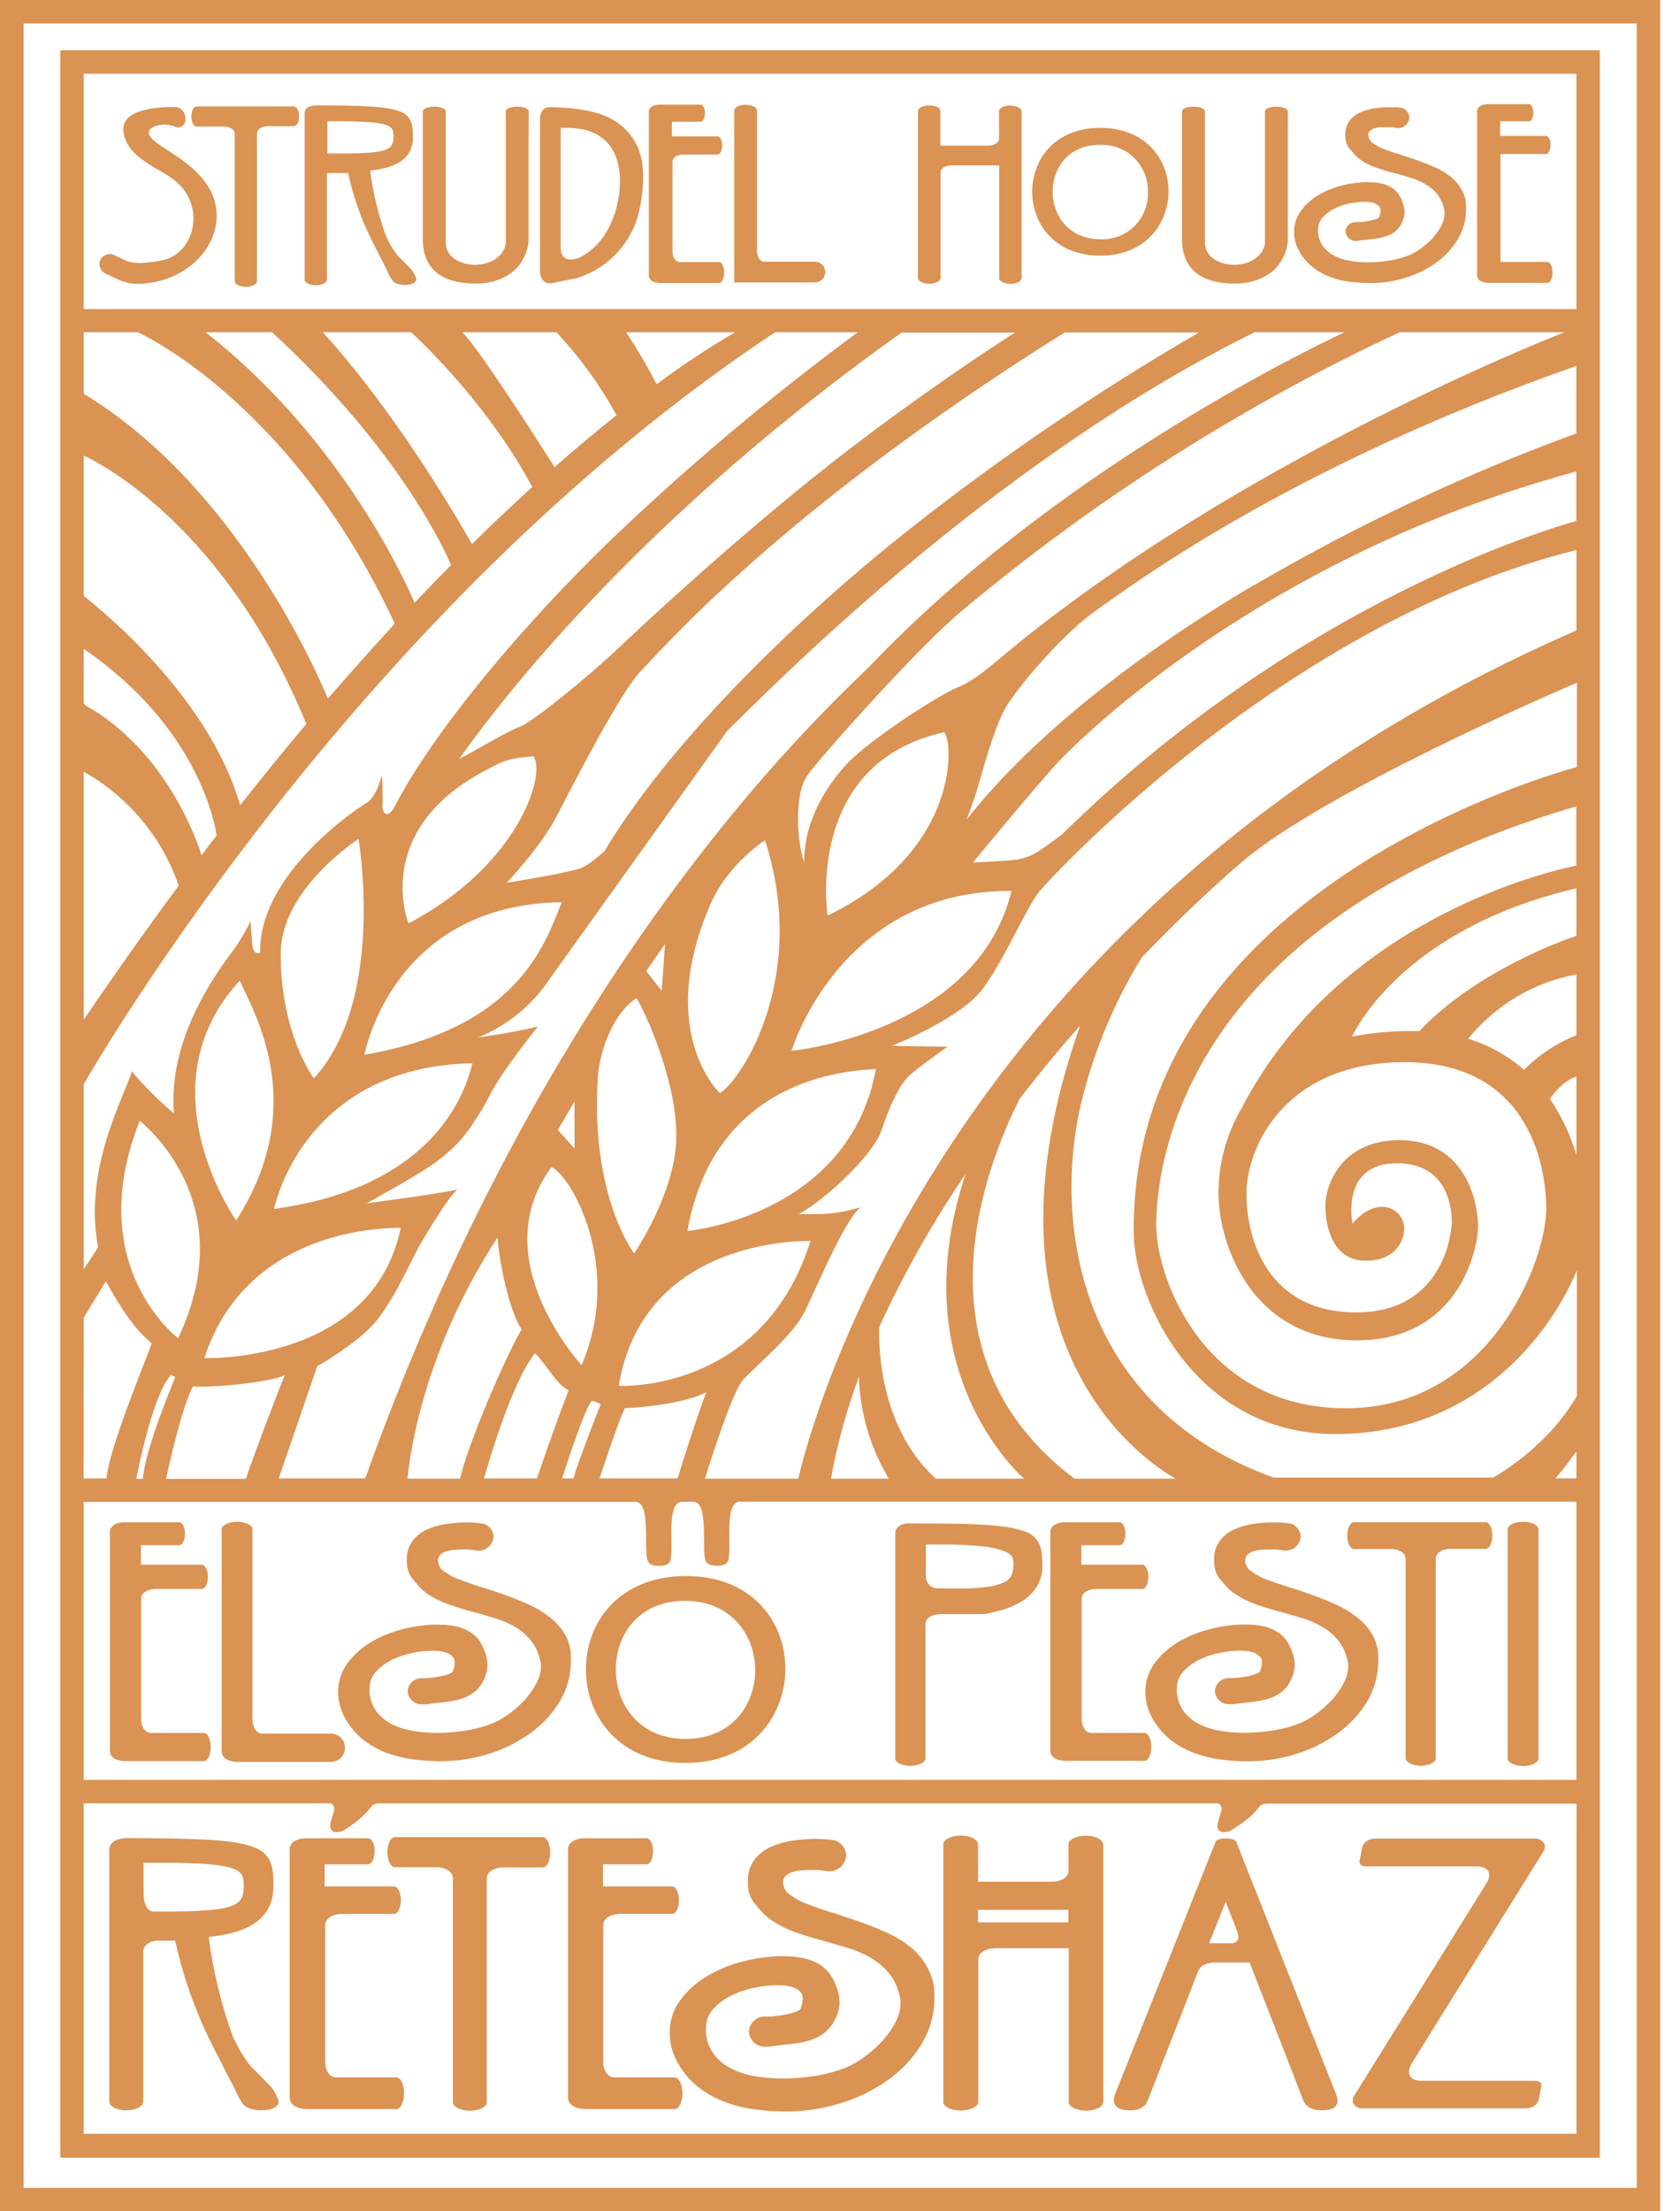
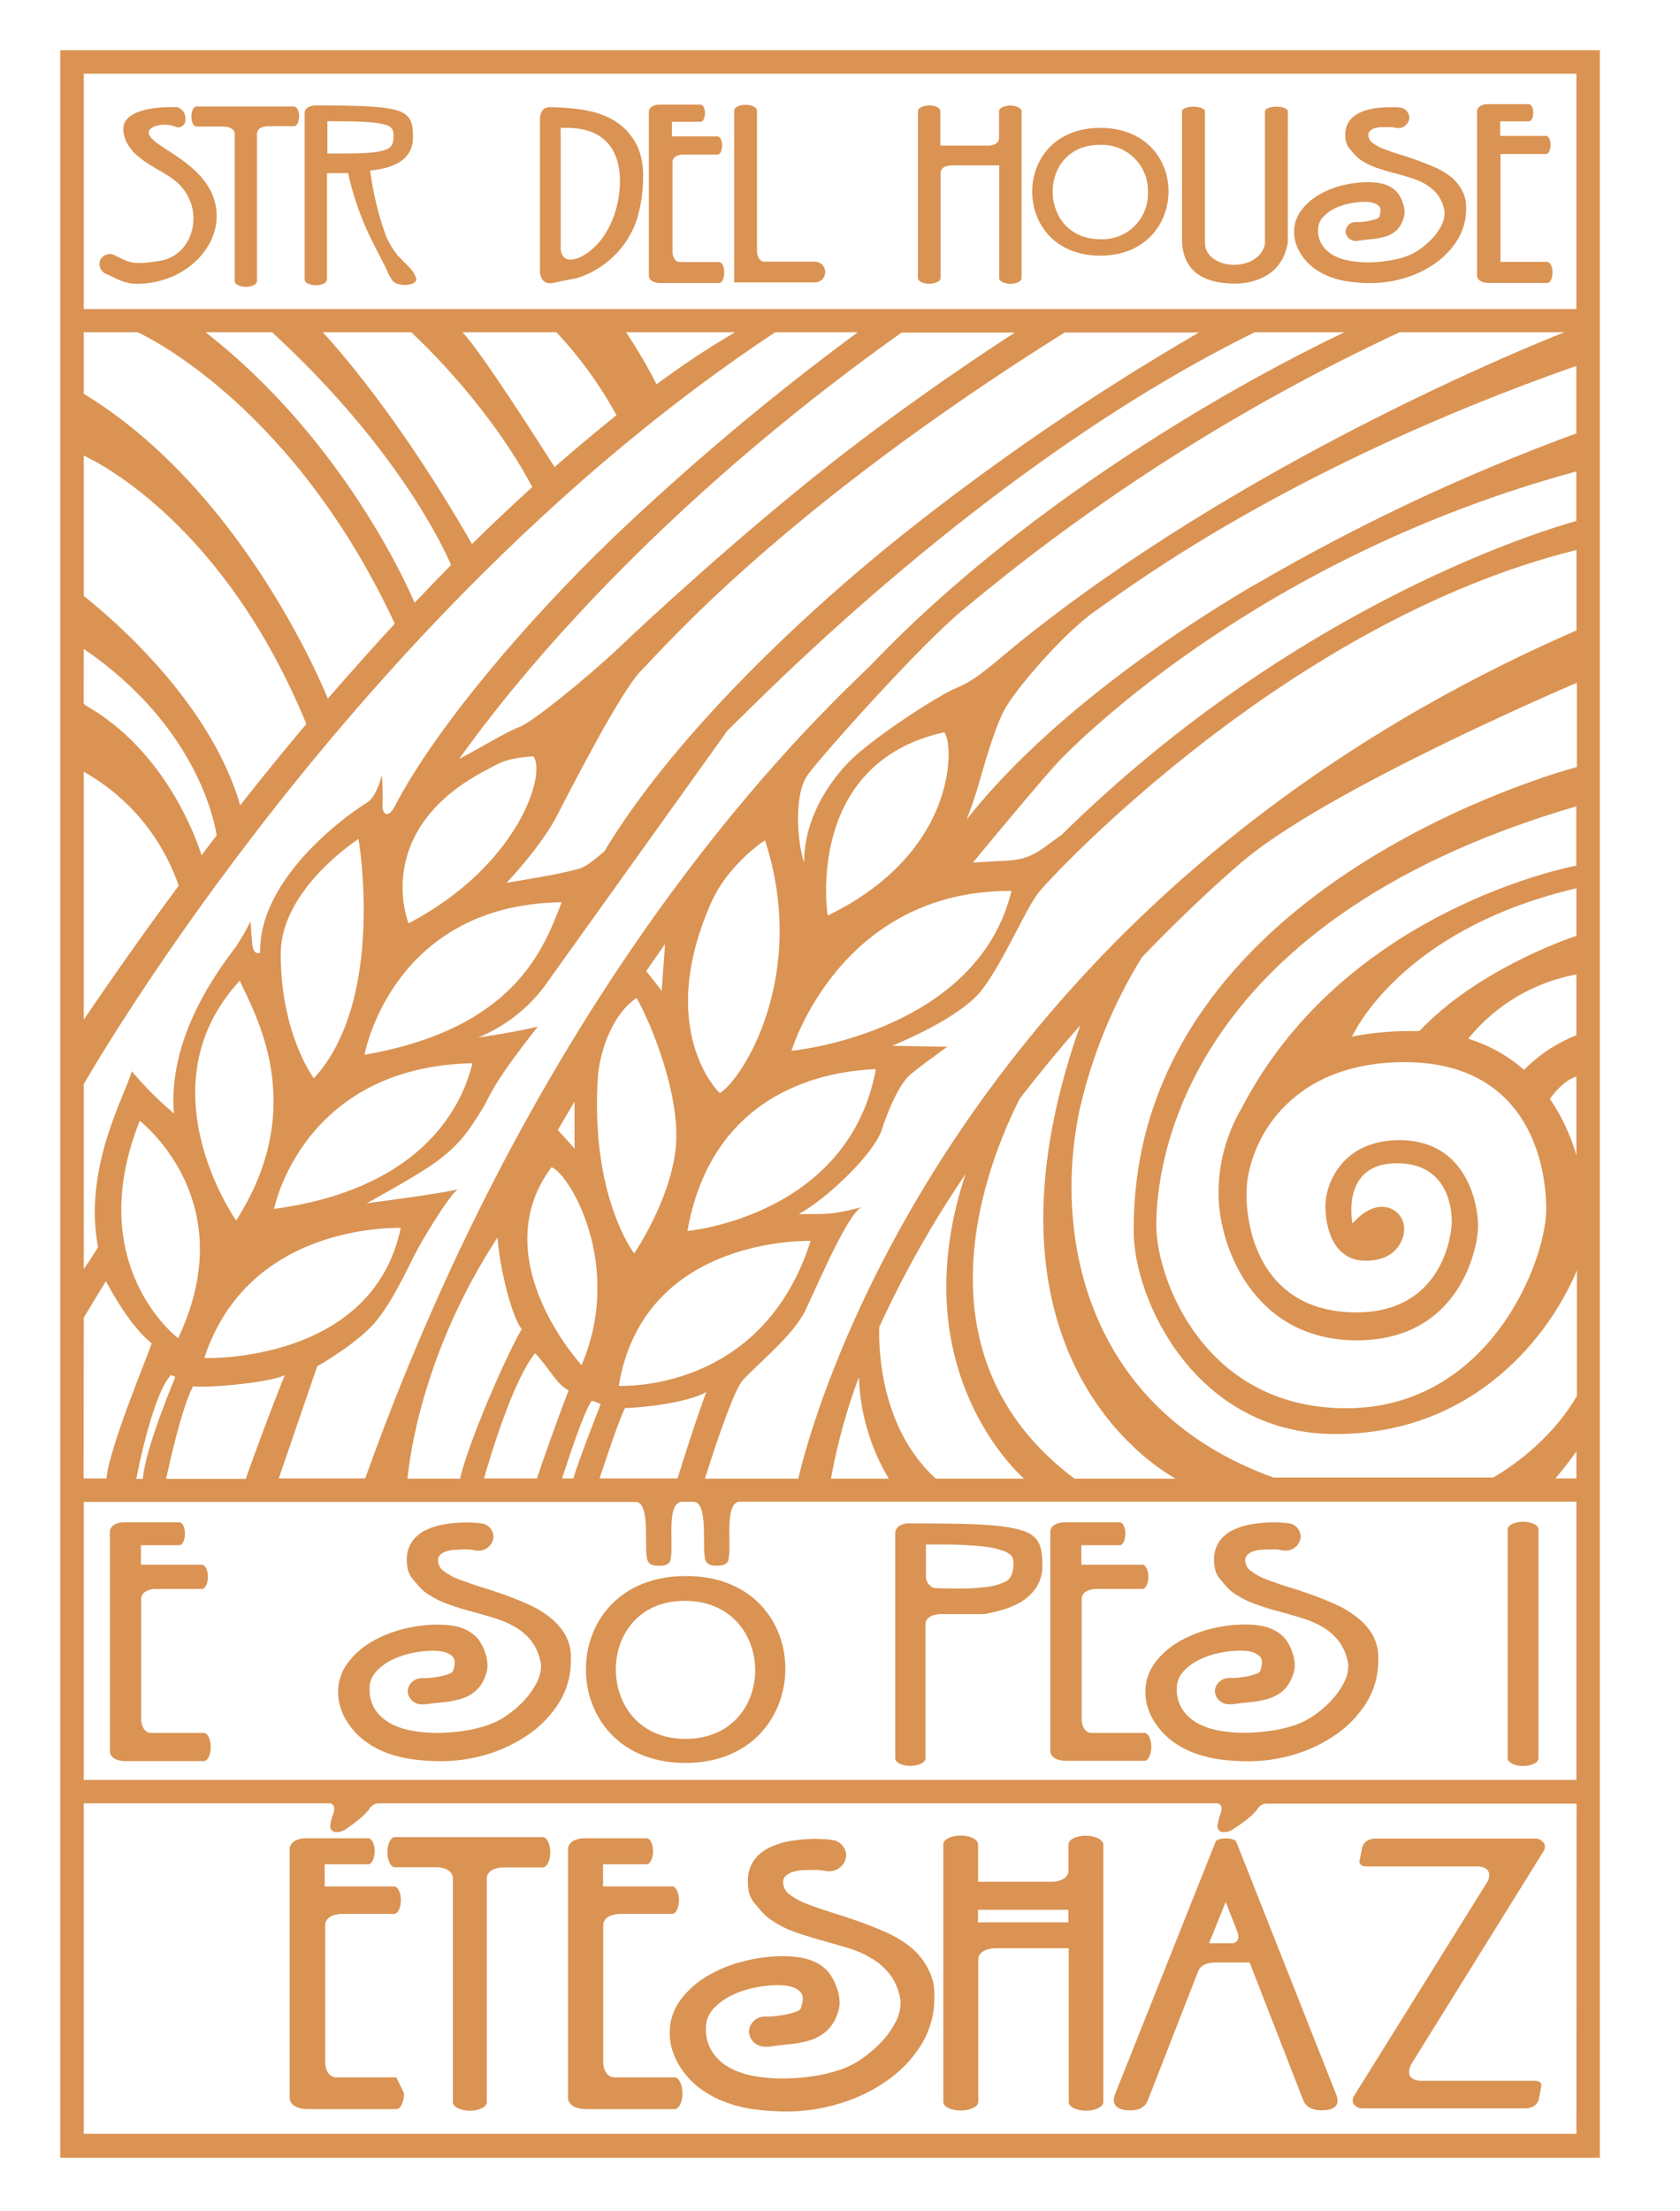
<svg xmlns="http://www.w3.org/2000/svg" width="76" height="100" viewBox="0 0 76 100" fill="none">
  <path d="M24.93 73.184C24.636 72.942 24.311 72.741 23.965 72.584C23.604 72.418 23.234 72.266 22.853 72.13C22.473 71.993 22.103 71.871 21.742 71.762C21.381 71.65 21.061 71.534 20.77 71.425C20.522 71.335 20.289 71.21 20.077 71.053C19.998 70.999 19.934 70.928 19.888 70.845C19.843 70.761 19.818 70.668 19.816 70.573C19.813 70.522 19.821 70.471 19.84 70.423C19.86 70.376 19.889 70.333 19.927 70.298C20.009 70.228 20.105 70.177 20.209 70.148C20.322 70.115 20.439 70.094 20.556 70.087C20.677 70.087 20.784 70.073 20.888 70.073H21.161C21.245 70.074 21.328 70.082 21.411 70.098C21.476 70.116 21.543 70.125 21.61 70.126C21.789 70.135 21.964 70.074 22.097 69.956C22.231 69.838 22.313 69.672 22.326 69.494C22.321 69.358 22.273 69.228 22.189 69.121C22.105 69.015 21.989 68.938 21.858 68.901H21.815C21.748 68.883 21.678 68.873 21.608 68.871H21.579L21.483 68.86C21.359 68.851 21.239 68.846 21.122 68.846C20.8 68.847 20.479 68.872 20.161 68.921C19.858 68.966 19.562 69.054 19.284 69.183C19.031 69.299 18.813 69.477 18.648 69.701C18.477 69.952 18.391 70.251 18.404 70.555C18.402 70.726 18.425 70.896 18.473 71.059C18.53 71.222 18.622 71.369 18.743 71.491C18.834 71.607 18.929 71.718 19.029 71.821C19.138 71.932 19.259 72.031 19.391 72.114C19.686 72.302 20.002 72.455 20.334 72.568C20.672 72.684 21.015 72.795 21.365 72.884C21.715 72.973 22.047 73.079 22.388 73.179C22.705 73.273 23.01 73.404 23.297 73.57C23.574 73.73 23.819 73.94 24.021 74.188C24.24 74.469 24.387 74.799 24.451 75.149C24.46 75.184 24.468 75.219 24.474 75.254C24.476 75.29 24.476 75.325 24.474 75.361C24.465 75.641 24.387 75.915 24.246 76.158C24.092 76.443 23.9 76.705 23.676 76.938C23.445 77.18 23.189 77.397 22.913 77.585C22.662 77.761 22.388 77.901 22.099 78.003C21.725 78.133 21.339 78.226 20.947 78.278C20.553 78.334 20.156 78.362 19.759 78.365C19.391 78.364 19.024 78.333 18.661 78.271C18.32 78.217 17.99 78.107 17.684 77.946C17.405 77.801 17.165 77.589 16.984 77.331C16.799 77.045 16.705 76.71 16.716 76.37C16.711 76.084 16.816 75.807 17.009 75.597C17.214 75.374 17.459 75.192 17.732 75.061C18.027 74.917 18.339 74.813 18.661 74.749C18.965 74.685 19.274 74.652 19.584 74.65C19.684 74.65 19.791 74.65 19.904 74.668C20.013 74.681 20.12 74.708 20.222 74.749C20.315 74.787 20.4 74.841 20.472 74.911C20.506 74.948 20.532 74.991 20.549 75.038C20.566 75.086 20.573 75.136 20.57 75.186C20.57 75.251 20.563 75.316 20.547 75.379C20.529 75.44 20.513 75.502 20.497 75.561C20.481 75.62 20.393 75.67 20.27 75.715C20.122 75.765 19.97 75.803 19.816 75.829C19.643 75.858 19.479 75.879 19.323 75.89H19.109C18.942 75.881 18.779 75.938 18.654 76.048C18.528 76.159 18.452 76.314 18.441 76.481C18.451 76.648 18.528 76.804 18.653 76.915C18.778 77.026 18.942 77.083 19.109 77.074C19.147 77.077 19.185 77.077 19.223 77.074H19.245C19.52 77.035 19.788 77.001 20.052 76.978C20.309 76.954 20.564 76.908 20.813 76.84C21.047 76.774 21.267 76.665 21.461 76.517C21.678 76.337 21.845 76.101 21.942 75.836C21.974 75.754 22.001 75.671 22.022 75.586C22.043 75.5 22.054 75.412 22.054 75.324C22.053 75.156 22.028 74.988 21.979 74.827C21.93 74.662 21.863 74.502 21.779 74.352C21.693 74.183 21.572 74.035 21.424 73.918C21.279 73.802 21.118 73.708 20.945 73.641C20.764 73.573 20.575 73.528 20.384 73.504C20.185 73.48 19.984 73.468 19.784 73.468C19.266 73.471 18.751 73.538 18.25 73.666C17.741 73.791 17.252 73.988 16.798 74.252C16.378 74.496 16.012 74.823 15.721 75.213C15.437 75.595 15.288 76.06 15.296 76.535C15.297 76.767 15.333 76.997 15.403 77.217C15.475 77.446 15.578 77.665 15.707 77.867C15.919 78.201 16.189 78.493 16.505 78.73C16.816 78.961 17.159 79.146 17.523 79.278C17.901 79.417 18.294 79.513 18.693 79.564C19.109 79.617 19.528 79.644 19.947 79.644C20.664 79.644 21.377 79.537 22.063 79.328C22.731 79.126 23.363 78.82 23.935 78.419C24.474 78.044 24.932 77.565 25.282 77.01C25.63 76.458 25.818 75.82 25.825 75.168V75.054C25.846 74.682 25.768 74.311 25.598 73.979C25.429 73.673 25.202 73.403 24.93 73.184Z" fill="#DA9353" />
  <path d="M24.882 4.844C24.684 4.844 24.471 4.928 24.428 5.324V12.329C24.473 12.676 24.641 12.783 24.816 12.806C24.991 12.829 25.139 12.763 25.314 12.731L26.116 12.572C26.739 12.375 27.308 12.034 27.775 11.577C28.242 11.12 28.595 10.559 28.806 9.941C29 9.303 29.096 8.64 29.093 7.973C29.102 7.535 29.027 7.1 28.87 6.691C28.12 5.06 26.475 4.89 24.882 4.844ZM26.221 11.645C25.539 11.922 25.391 11.536 25.366 11.279V5.783C25.459 5.783 25.552 5.783 25.652 5.783C27.354 5.783 28.036 6.798 28.045 8.157C28.054 9.516 27.445 11.052 26.221 11.645Z" fill="#DA9353" />
  <path d="M32.537 11.849H30.733C30.506 11.824 30.44 11.586 30.422 11.431V7.316C30.438 7.055 30.731 6.998 30.876 6.987H32.467C32.578 6.987 32.669 6.803 32.669 6.578C32.669 6.353 32.576 6.169 32.464 6.169H30.395V5.508H31.699C31.805 5.508 31.892 5.333 31.892 5.119C31.892 4.906 31.805 4.731 31.699 4.731H29.779C29.633 4.744 29.392 4.803 29.352 5.017V12.486C29.392 12.82 29.897 12.799 29.897 12.799H32.535C32.662 12.799 32.762 12.586 32.762 12.329C32.762 12.072 32.667 11.849 32.537 11.849Z" fill="#DA9353" />
  <path d="M26.505 75.493C26.505 77.603 27.993 79.723 31.008 79.723C34.023 79.723 35.528 77.583 35.528 75.463C35.528 73.343 34.026 71.259 31.008 71.271C27.991 71.282 26.505 73.382 26.505 75.493ZM34.164 75.531C34.164 77.083 33.112 78.637 31.011 78.637C28.909 78.637 27.859 77.065 27.859 75.493C27.859 73.92 28.909 72.375 31.011 72.393C33.112 72.411 34.164 73.977 34.164 75.538V75.531Z" fill="#DA9353" />
  <path d="M51.923 77.222C51.996 77.451 52.099 77.67 52.23 77.871C52.442 78.205 52.712 78.498 53.028 78.735C53.338 78.966 53.68 79.15 54.043 79.282C54.422 79.421 54.816 79.517 55.216 79.569C55.632 79.622 56.051 79.648 56.47 79.648C57.187 79.648 57.9 79.542 58.585 79.332C59.254 79.13 59.886 78.824 60.458 78.424C60.996 78.048 61.454 77.569 61.805 77.015C62.152 76.462 62.34 75.825 62.348 75.172V75.058C62.369 74.686 62.29 74.316 62.121 73.984C61.949 73.673 61.717 73.4 61.439 73.179C61.145 72.938 60.82 72.736 60.474 72.579C60.11 72.413 59.74 72.261 59.362 72.125C58.985 71.989 58.615 71.866 58.251 71.757C57.89 71.646 57.57 71.53 57.276 71.421C57.033 71.329 56.803 71.204 56.595 71.048C56.516 70.995 56.451 70.924 56.405 70.84C56.359 70.757 56.334 70.664 56.331 70.569C56.329 70.517 56.338 70.466 56.358 70.418C56.377 70.371 56.407 70.328 56.445 70.294C56.526 70.224 56.622 70.173 56.724 70.144C56.839 70.111 56.956 70.09 57.074 70.082C57.195 70.082 57.301 70.069 57.404 70.069H57.679C57.763 70.069 57.846 70.078 57.929 70.094C57.994 70.111 58.061 70.12 58.129 70.121C58.307 70.13 58.482 70.07 58.615 69.951C58.749 69.833 58.831 69.667 58.844 69.489C58.839 69.353 58.79 69.223 58.706 69.116C58.621 69.01 58.505 68.933 58.374 68.896H58.333C58.266 68.878 58.196 68.868 58.126 68.867H58.097L58.001 68.855C57.877 68.846 57.757 68.842 57.64 68.842C57.318 68.842 56.997 68.867 56.679 68.917C56.375 68.962 56.079 69.05 55.8 69.178C55.548 69.295 55.33 69.473 55.166 69.696C54.995 69.947 54.909 70.247 54.923 70.55C54.92 70.721 54.943 70.891 54.991 71.055C55.047 71.217 55.139 71.364 55.259 71.487C55.352 71.603 55.447 71.714 55.547 71.816C55.656 71.928 55.777 72.026 55.909 72.109C56.203 72.298 56.52 72.451 56.852 72.564C57.188 72.68 57.533 72.791 57.881 72.879C58.229 72.968 58.563 73.075 58.906 73.175C59.223 73.269 59.528 73.4 59.815 73.566C60.092 73.726 60.337 73.935 60.539 74.184C60.757 74.465 60.904 74.795 60.969 75.145C60.978 75.179 60.986 75.214 60.992 75.249C60.994 75.285 60.994 75.32 60.992 75.356C60.984 75.637 60.905 75.911 60.764 76.154C60.612 76.438 60.421 76.701 60.196 76.933C59.965 77.175 59.709 77.392 59.433 77.581C59.182 77.756 58.908 77.897 58.619 77.999C58.246 78.129 57.86 78.221 57.467 78.273C57.074 78.329 56.677 78.358 56.279 78.36C55.911 78.359 55.544 78.328 55.182 78.267C54.84 78.212 54.509 78.102 54.202 77.942C53.923 77.796 53.684 77.585 53.505 77.326C53.318 77.041 53.224 76.705 53.237 76.365C53.231 76.079 53.336 75.803 53.53 75.592C53.734 75.369 53.98 75.187 54.252 75.056C54.547 74.912 54.86 74.808 55.182 74.745C55.485 74.681 55.794 74.647 56.104 74.645C56.21 74.646 56.316 74.652 56.422 74.663C56.532 74.676 56.64 74.703 56.743 74.745C56.835 74.782 56.919 74.837 56.99 74.906C57.025 74.943 57.051 74.986 57.069 75.033C57.086 75.081 57.093 75.131 57.09 75.181C57.091 75.246 57.083 75.311 57.065 75.374C57.049 75.436 57.033 75.497 57.015 75.556C56.997 75.615 56.913 75.665 56.788 75.71C56.64 75.76 56.488 75.798 56.334 75.824C56.161 75.854 55.997 75.874 55.838 75.885H55.627C55.46 75.876 55.296 75.932 55.17 76.043C55.044 76.153 54.968 76.309 54.957 76.476C54.968 76.644 55.044 76.799 55.17 76.91C55.295 77.022 55.46 77.079 55.627 77.069C55.665 77.073 55.703 77.073 55.741 77.069H55.763C56.036 77.031 56.306 76.997 56.57 76.974C56.827 76.949 57.082 76.903 57.331 76.835C57.565 76.77 57.785 76.66 57.979 76.513C58.196 76.332 58.361 76.097 58.458 75.831C58.492 75.75 58.519 75.666 58.54 75.581C58.561 75.496 58.572 75.408 58.572 75.32C58.571 75.151 58.546 74.983 58.497 74.822C58.448 74.657 58.38 74.498 58.297 74.347C58.211 74.179 58.09 74.031 57.942 73.913C57.797 73.796 57.635 73.703 57.461 73.636C57.28 73.569 57.093 73.523 56.902 73.5C56.703 73.475 56.502 73.463 56.302 73.463C55.784 73.467 55.269 73.533 54.768 73.661C54.259 73.786 53.77 73.984 53.316 74.247C52.896 74.492 52.529 74.819 52.237 75.208C51.955 75.591 51.806 76.056 51.814 76.531C51.815 76.765 51.852 76.998 51.923 77.222Z" fill="#DA9353" />
  <path d="M48.256 79.628H51.778C51.948 79.628 52.084 79.341 52.084 78.998C52.084 78.655 51.944 78.365 51.769 78.365H49.344C49.042 78.33 48.956 78.015 48.933 77.808V72.293C48.953 71.943 49.349 71.868 49.551 71.855H51.68C51.83 71.855 51.95 71.607 51.95 71.307C51.95 71.007 51.828 70.76 51.675 70.76H48.919V69.878H50.651C50.794 69.878 50.91 69.651 50.91 69.358C50.91 69.064 50.794 68.84 50.651 68.84H48.088C47.892 68.858 47.572 68.937 47.515 69.224V79.221C47.579 79.66 48.256 79.628 48.256 79.628Z" fill="#DA9353" />
  <path d="M41.188 79.855C41.567 79.855 41.869 79.701 41.869 79.512V73.4C41.935 72.968 42.596 72.993 42.596 72.993H44.321C44.421 72.993 44.5 72.993 44.534 72.993C44.762 72.952 45.023 72.891 45.325 72.807C45.629 72.722 45.921 72.598 46.193 72.439C46.463 72.275 46.695 72.056 46.875 71.796C47.072 71.491 47.17 71.133 47.154 70.771C47.157 70.543 47.139 70.314 47.1 70.089C47.068 69.907 46.99 69.735 46.872 69.592C46.728 69.433 46.546 69.314 46.343 69.246C46.036 69.143 45.718 69.072 45.395 69.035C44.998 68.981 44.5 68.944 43.907 68.924C43.314 68.903 42.596 68.892 41.755 68.892H41.013C40.808 68.921 40.531 69.019 40.499 69.301V79.526C40.504 79.71 40.81 79.855 41.188 79.855ZM41.887 69.844H42.423C43.092 69.835 43.76 69.862 44.425 69.926C44.775 69.956 45.118 70.032 45.448 70.153C45.659 70.244 45.782 70.351 45.816 70.471C45.85 70.599 45.858 70.733 45.841 70.864C45.832 70.99 45.804 71.114 45.759 71.232C45.697 71.37 45.586 71.481 45.448 71.543C45.212 71.651 44.962 71.723 44.705 71.755C44.242 71.818 43.776 71.845 43.31 71.837C43.003 71.837 42.653 71.837 42.26 71.814C42.154 71.779 42.062 71.713 41.995 71.624C41.928 71.535 41.891 71.427 41.887 71.316V69.844Z" fill="#DA9353" />
-   <path d="M14.973 78.396H11.813C11.497 78.337 11.431 77.956 11.42 77.769V69.16C11.42 68.969 11.109 68.815 10.725 68.815C10.341 68.815 10.043 68.969 10.029 69.16V79.221C10.059 79.694 10.765 79.676 10.765 79.676H14.973C15.141 79.676 15.302 79.609 15.42 79.491C15.539 79.372 15.605 79.212 15.605 79.044C15.607 78.96 15.592 78.876 15.562 78.797C15.531 78.719 15.485 78.647 15.426 78.587C15.367 78.527 15.297 78.479 15.219 78.446C15.141 78.413 15.058 78.396 14.973 78.396Z" fill="#DA9353" />
  <path d="M58.26 5.033C58.26 4.917 58.033 4.824 57.742 4.824C57.452 4.824 57.224 4.917 57.224 5.033V11.022C57.113 11.652 56.468 11.974 55.829 11.974C55.191 11.974 54.509 11.643 54.509 10.968V5.033C54.509 4.917 54.282 4.824 53.989 4.824C53.696 4.824 53.471 4.917 53.471 5.033V10.802C53.471 12.722 55.163 12.824 55.902 12.824C56.64 12.824 58.008 12.52 58.258 10.968V6.364L58.26 5.033Z" fill="#DA9353" />
  <path d="M65.679 8.032C65.461 7.856 65.221 7.708 64.966 7.591C64.698 7.469 64.425 7.364 64.145 7.26C63.866 7.155 63.591 7.071 63.325 6.987C63.059 6.903 62.816 6.823 62.605 6.739C62.422 6.672 62.25 6.58 62.094 6.464C62.036 6.424 61.989 6.371 61.956 6.31C61.922 6.248 61.903 6.18 61.901 6.11C61.898 6.072 61.904 6.035 61.919 6C61.933 5.965 61.955 5.933 61.982 5.908C62.043 5.856 62.114 5.818 62.191 5.796C62.275 5.772 62.361 5.757 62.448 5.751C62.537 5.751 62.618 5.751 62.693 5.751H62.896C62.964 5.751 63.031 5.758 63.098 5.769C63.14 5.782 63.183 5.79 63.227 5.792C63.359 5.799 63.488 5.755 63.587 5.667C63.685 5.58 63.746 5.457 63.755 5.326C63.754 5.223 63.719 5.123 63.657 5.042C63.594 4.96 63.506 4.901 63.407 4.874L63.296 4.863C63.273 4.856 63.249 4.851 63.225 4.849H63.132C63.039 4.849 62.95 4.849 62.864 4.849C62.627 4.849 62.39 4.868 62.155 4.903C61.931 4.936 61.713 5.001 61.507 5.097C61.322 5.184 61.16 5.315 61.037 5.478C60.911 5.664 60.848 5.886 60.858 6.11C60.857 6.23 60.874 6.349 60.907 6.464C60.949 6.584 61.016 6.693 61.105 6.782C61.173 6.869 61.244 6.948 61.316 7.026C61.397 7.111 61.487 7.187 61.585 7.253C61.802 7.394 62.035 7.507 62.28 7.591C62.53 7.678 62.784 7.757 63.041 7.819C63.298 7.88 63.552 7.962 63.798 8.034C64.036 8.103 64.265 8.201 64.479 8.325C64.685 8.442 64.867 8.596 65.016 8.78C65.177 8.987 65.286 9.23 65.334 9.489C65.334 9.52 65.345 9.545 65.35 9.568C65.351 9.594 65.351 9.62 65.35 9.645C65.345 9.853 65.289 10.055 65.188 10.236C65.074 10.446 64.933 10.639 64.768 10.811C64.596 10.989 64.407 11.149 64.204 11.29C64.018 11.419 63.816 11.522 63.602 11.597C63.327 11.694 63.042 11.761 62.752 11.799C62.461 11.842 62.167 11.864 61.873 11.865C61.602 11.866 61.331 11.842 61.064 11.795C60.812 11.755 60.568 11.675 60.342 11.556C60.136 11.448 59.959 11.292 59.826 11.102C59.688 10.892 59.619 10.644 59.628 10.393C59.625 10.182 59.702 9.978 59.844 9.823C59.995 9.658 60.177 9.524 60.378 9.427C60.595 9.323 60.824 9.246 61.06 9.2C61.284 9.154 61.512 9.13 61.741 9.127C61.817 9.128 61.893 9.133 61.969 9.141C62.047 9.15 62.123 9.171 62.196 9.202C62.265 9.229 62.327 9.269 62.38 9.32C62.406 9.347 62.425 9.379 62.438 9.414C62.451 9.449 62.457 9.486 62.455 9.523C62.455 9.571 62.448 9.619 62.434 9.666C62.423 9.711 62.412 9.757 62.398 9.8C62.384 9.843 62.323 9.882 62.223 9.916C62.113 9.952 62.001 9.979 61.887 9.998C61.76 10.02 61.639 10.034 61.523 10.043H61.367C61.349 10.042 61.332 10.042 61.314 10.043H61.273C61.167 10.055 61.069 10.103 60.995 10.18C60.921 10.257 60.876 10.357 60.869 10.463C60.878 10.587 60.934 10.701 61.027 10.783C61.12 10.865 61.241 10.906 61.364 10.9C61.392 10.897 61.419 10.893 61.446 10.886C61.655 10.857 61.86 10.832 62.059 10.813C62.25 10.797 62.439 10.763 62.623 10.711C62.795 10.667 62.957 10.589 63.1 10.484C63.26 10.352 63.383 10.181 63.455 9.986C63.479 9.926 63.5 9.865 63.516 9.802C63.532 9.739 63.539 9.674 63.539 9.609C63.539 9.484 63.52 9.36 63.482 9.241C63.446 9.119 63.398 9.002 63.337 8.891C63.272 8.767 63.182 8.657 63.073 8.568C62.967 8.482 62.847 8.414 62.718 8.366C62.585 8.315 62.446 8.281 62.305 8.264C62.158 8.246 62.01 8.237 61.862 8.237C61.478 8.239 61.097 8.289 60.726 8.384C60.349 8.476 59.988 8.621 59.653 8.816C59.342 8.996 59.071 9.238 58.856 9.527C58.647 9.809 58.536 10.151 58.542 10.502C58.542 10.674 58.569 10.845 58.622 11.009C58.676 11.178 58.753 11.339 58.849 11.488C59.006 11.735 59.206 11.951 59.44 12.127C59.669 12.296 59.921 12.432 60.19 12.529C60.469 12.633 60.759 12.704 61.055 12.74C61.362 12.781 61.671 12.802 61.98 12.801C62.51 12.804 63.036 12.727 63.543 12.574C64.037 12.429 64.503 12.204 64.925 11.909C65.323 11.631 65.661 11.278 65.92 10.868C66.178 10.46 66.317 9.987 66.322 9.505V9.418C66.336 9.142 66.275 8.866 66.147 8.621C66.029 8.397 65.87 8.198 65.679 8.032Z" fill="#DA9353" />
-   <path d="M61.253 70.051H62.982C63.184 70.067 63.561 70.142 63.589 70.482V79.505C63.589 79.696 63.895 79.851 64.27 79.851C64.645 79.851 64.952 79.696 64.952 79.505V70.467C64.986 70.135 65.356 70.06 65.558 70.044H67.21C67.379 70.044 67.513 69.773 67.513 69.442C67.513 69.11 67.379 68.837 67.21 68.837H61.25C61.082 68.837 60.948 69.108 60.948 69.442C60.948 69.776 61.085 70.051 61.253 70.051Z" fill="#DA9353" />
  <path d="M49.774 5.783C47.704 5.783 46.695 7.226 46.695 8.668C46.695 10.111 47.711 11.561 49.774 11.561C51.837 11.561 52.862 10.098 52.862 8.648C52.862 7.198 51.819 5.783 49.774 5.783ZM49.774 10.818C48.347 10.818 47.62 9.743 47.62 8.668C47.62 7.594 48.338 6.537 49.774 6.551C50.059 6.54 50.343 6.587 50.609 6.691C50.875 6.795 51.116 6.952 51.319 7.153C51.521 7.354 51.68 7.594 51.785 7.859C51.89 8.124 51.94 8.408 51.93 8.693C51.94 8.978 51.891 9.261 51.785 9.525C51.68 9.79 51.521 10.029 51.319 10.229C51.116 10.428 50.874 10.584 50.608 10.685C50.342 10.787 50.058 10.832 49.774 10.818Z" fill="#DA9353" />
  <path d="M9.223 78.365H6.798C6.496 78.33 6.41 78.015 6.387 77.808V72.293C6.408 71.943 6.803 71.868 7.005 71.855H9.134C9.284 71.855 9.405 71.607 9.405 71.307C9.405 71.007 9.282 70.76 9.13 70.76H6.376V69.878H8.107C8.25 69.878 8.366 69.651 8.366 69.358C8.366 69.064 8.25 68.84 8.107 68.84H5.544C5.349 68.858 5.028 68.937 4.972 69.224V79.221C5.026 79.675 5.703 79.639 5.703 79.639H9.225C9.396 79.639 9.532 79.353 9.532 79.01C9.532 78.667 9.398 78.365 9.223 78.365Z" fill="#DA9353" />
  <path d="M45.698 4.774C45.427 4.774 45.211 4.883 45.195 5.015V6.283C45.166 6.51 44.905 6.571 44.759 6.585H42.541V5.015C42.528 4.878 42.314 4.769 42.035 4.769C41.755 4.769 41.539 4.878 41.526 5.015V12.574C41.526 12.715 41.753 12.831 42.039 12.831C42.326 12.831 42.551 12.715 42.551 12.574V7.803C42.571 7.457 43.091 7.478 43.091 7.478H45.202V12.583C45.202 12.722 45.429 12.833 45.709 12.833C45.988 12.833 46.209 12.722 46.216 12.583V5.015C46.184 4.874 45.968 4.774 45.698 4.774Z" fill="#DA9353" />
  <path d="M36.873 11.833H34.535C34.307 11.79 34.253 11.513 34.244 11.379V4.999C34.244 4.856 34.016 4.74 33.73 4.74C33.444 4.74 33.217 4.856 33.214 4.999V12.772H36.877C36.999 12.769 37.115 12.718 37.2 12.631C37.285 12.543 37.332 12.426 37.331 12.304C37.332 12.181 37.284 12.062 37.198 11.975C37.113 11.886 36.995 11.836 36.873 11.833Z" fill="#DA9353" />
  <path d="M69.996 11.842H67.879V6.966H69.942C70.053 6.966 70.144 6.782 70.144 6.557C70.144 6.333 70.053 6.146 69.939 6.146H67.867V5.487H69.167C69.276 5.487 69.362 5.315 69.362 5.099C69.362 4.883 69.276 4.71 69.167 4.71H67.247C67.102 4.724 66.861 4.783 66.82 4.999V12.483C66.861 12.815 67.365 12.794 67.365 12.794H70.005C70.133 12.794 70.233 12.581 70.233 12.324C70.233 12.067 70.13 11.842 69.996 11.842Z" fill="#DA9353" />
  <path d="M55.522 83.138H55.393C55.26 83.137 55.129 83.171 55.013 83.236L50.455 94.672C50.283 95.085 50.442 95.353 50.889 95.419C51.282 95.474 51.746 95.419 51.919 94.999L54.207 89.13C54.386 88.719 54.972 88.748 54.972 88.748H56.531L58.967 95.001C59.14 95.417 59.649 95.469 60.035 95.415C60.489 95.353 60.603 95.088 60.43 94.674L55.909 83.245C55.792 83.174 55.659 83.137 55.522 83.138ZM55.775 87.876H54.697L55.447 86.01L55.961 87.312C56.115 87.726 55.938 87.844 55.775 87.876Z" fill="#DA9353" />
  <path d="M18.511 12.084C18.316 11.886 18.162 11.718 18.005 11.575C17.891 11.429 17.785 11.277 17.687 11.12L17.471 10.702C17.119 9.736 16.876 8.734 16.746 7.714C17.373 7.639 18.673 7.462 18.682 6.221C18.682 4.926 18.364 4.776 14.333 4.767C14.333 4.767 13.803 4.744 13.781 5.097V12.645C13.781 12.786 14.008 12.899 14.287 12.899C14.567 12.899 14.792 12.786 14.792 12.645V7.828H15.746C15.979 8.889 16.343 9.918 16.828 10.891L17.355 11.922C17.439 12.076 17.515 12.235 17.582 12.397C17.593 12.422 17.607 12.443 17.618 12.465C17.63 12.488 17.639 12.504 17.655 12.529C17.682 12.577 17.711 12.624 17.743 12.67C17.83 12.817 18.116 12.911 18.425 12.881C18.734 12.851 18.88 12.715 18.818 12.565C18.757 12.382 18.652 12.216 18.511 12.084ZM15.464 6.942C15.264 6.942 15.037 6.942 14.81 6.942V5.485H15.346C17.739 5.485 17.802 5.712 17.802 6.149C17.791 6.737 17.682 6.942 15.464 6.942Z" fill="#DA9353" />
  <path d="M49.117 83.013C48.699 83.013 48.361 83.179 48.336 83.386V84.627C48.29 84.988 47.881 85.081 47.654 85.095H44.246V83.386C44.225 83.175 43.882 83.007 43.459 83.007C43.037 83.007 42.694 83.175 42.673 83.386V95.047C42.673 95.274 43.028 95.442 43.464 95.442C43.9 95.442 44.255 95.265 44.255 95.047V88.603C44.289 88.069 45.089 88.103 45.089 88.103H48.347V95.063C48.347 95.276 48.701 95.449 49.131 95.449C49.56 95.449 49.903 95.276 49.912 95.063V83.388C49.869 83.179 49.533 83.013 49.117 83.013ZM48.331 86.931H44.241V86.365H48.331V86.931Z" fill="#DA9353" />
  <path d="M13.288 4.815H8.886C8.764 4.815 8.659 5.015 8.659 5.269C8.659 5.524 8.759 5.724 8.886 5.724H10.163C10.313 5.737 10.593 5.792 10.618 6.042V12.715C10.618 12.856 10.845 12.97 11.122 12.97C11.399 12.97 11.627 12.856 11.627 12.715V6.021C11.652 5.776 11.927 5.721 12.081 5.708H13.303C13.426 5.708 13.531 5.508 13.531 5.253C13.531 4.999 13.419 4.815 13.288 4.815Z" fill="#DA9353" />
  <path d="M61.664 95.344H68.985C69.56 95.344 69.619 94.908 69.619 94.908L69.728 94.326C69.757 94.086 69.446 94.099 69.446 94.099H64.247C63.409 94.026 63.868 93.306 63.868 93.306L69.812 83.74C69.847 83.693 69.871 83.638 69.881 83.579C69.891 83.521 69.888 83.461 69.871 83.404C69.829 83.319 69.762 83.248 69.679 83.201C69.596 83.154 69.5 83.134 69.405 83.143H62.248C61.673 83.143 61.614 83.581 61.614 83.581L61.503 84.161C61.473 84.404 61.787 84.402 61.787 84.402H66.894C67.476 84.463 67.397 84.856 67.31 85.061L61.266 94.763C61.231 94.811 61.208 94.866 61.198 94.924C61.188 94.983 61.192 95.042 61.209 95.099C61.251 95.181 61.317 95.249 61.398 95.293C61.48 95.336 61.572 95.354 61.664 95.344Z" fill="#DA9353" />
  <path d="M2.727 2.272V97.578H72.373V2.272H2.727ZM3.788 3.333H71.314V13.976H3.788V3.333ZM39.776 60.01C40.882 57.597 42.188 55.282 43.682 53.089C40.881 61.517 45.652 66.268 46.325 66.867H42.333C39.813 64.573 39.742 60.953 39.776 60.01ZM40.213 66.867H37.591C37.875 65.3 38.298 63.761 38.854 62.269C38.908 63.891 39.373 65.474 40.206 66.867H40.213ZM46.138 49.672C47.047 48.504 47.956 47.4 48.865 46.368C43.712 60.976 52.032 66.227 53.182 66.867H48.606C41.14 61.264 44.666 52.569 46.138 49.672ZM31.89 66.867C32.06 66.32 33.105 63.005 33.585 62.439C34.11 61.828 35.684 60.565 36.311 59.485C36.688 58.842 38.211 55.057 38.952 54.598C37.686 54.925 37.491 54.904 36.139 54.904C37.468 54.164 39.547 52.155 39.89 51.087C40.233 50.019 40.74 48.972 41.176 48.599C41.612 48.227 42.855 47.336 42.855 47.336L40.356 47.293C40.356 47.293 43.455 46.07 44.457 44.718C45.459 43.367 46.4 41.097 46.988 40.356C47.577 39.615 58.249 28.102 71.316 24.873V28.509C42.426 41.092 36.511 65.104 36.114 66.867H31.89ZM21.372 48.081C20.827 50.353 18.782 53.807 12.399 54.67C12.395 54.68 13.647 48.245 21.372 48.081ZM12.701 43.119C12.701 40.201 16.219 37.938 16.219 37.938C16.219 37.938 17.473 45.209 14.199 48.763C14.194 48.763 12.697 46.773 12.697 43.119H12.701ZM37.491 21.04C33.221 24.398 28.856 28.468 28.077 29.22C26.486 30.72 24.044 32.683 23.499 32.874C22.953 33.065 21.399 34.01 20.772 34.319C21.59 33.201 27.777 24.285 40.783 15.042H45.911C45.2 15.494 41.387 17.973 37.486 21.04H37.491ZM54.239 15.035C49.597 17.728 45.156 20.753 40.951 24.087C35.687 28.277 30.213 33.705 27.339 38.502C26.43 39.265 26.43 39.238 25.621 39.429C24.812 39.62 22.922 39.92 22.922 39.92C22.922 39.92 24.476 38.284 25.194 36.893C25.912 35.502 28.111 31.213 29.011 30.322C29.911 29.431 35.275 23.106 48.163 15.035H54.239ZM21.976 34.837C22.592 34.514 22.84 34.291 24.128 34.203C24.728 34.966 23.474 39.138 18.484 41.755C18.477 41.755 16.775 37.559 21.97 34.837H21.976ZM25.41 40.801C24.619 42.819 23.365 46.5 16.491 47.7C16.485 47.7 17.714 40.91 25.403 40.801H25.41ZM10.686 55.198C10.686 55.198 6.405 49.145 10.85 44.346C11.443 45.736 14.06 49.935 10.679 55.198H10.686ZM18.13 55.525C16.848 61.687 9.241 61.414 9.241 61.414C11.115 55.716 17.005 55.525 18.123 55.525H18.13ZM8.066 60.524C8.066 60.524 3.706 57.252 6.323 50.681C7.057 51.299 10.786 54.761 8.059 60.514L8.066 60.524ZM7.741 62.187C7.806 62.21 7.87 62.238 7.932 62.269C7.932 62.269 6.551 65.536 6.464 66.876H6.167C6.242 66.449 6.941 62.996 7.739 62.178L7.741 62.187ZM8.741 62.696C9.577 62.769 12.231 62.514 12.885 62.187C12.567 62.928 11.363 66.122 11.124 66.876H7.512C7.637 66.32 8.212 63.661 8.734 62.687L8.741 62.696ZM12.604 66.876L14.349 61.787C14.349 61.787 16 60.855 16.875 59.906C17.75 58.956 18.586 57.024 18.941 56.397C19.295 55.77 20.32 54.062 20.702 53.787C19.938 53.98 16.584 54.416 16.584 54.416C16.584 54.416 18.895 53.155 19.684 52.576C20.745 51.796 21.136 51.253 21.808 50.169C22.192 49.549 22.176 49.151 24.328 46.427C23.192 46.7 21.629 46.918 21.629 46.918C22.938 46.385 24.058 45.474 24.846 44.3L32.901 33.049C34.341 31.663 44.616 21.006 56.758 15.026H60.821C58.722 16.014 47.643 21.465 39.447 30.022C38.004 31.517 25.132 42.76 16.521 66.858H12.59L12.604 66.876ZM26.323 61.751C26.323 61.751 21.851 56.929 24.948 52.785C25.739 53.044 28.247 57.204 26.307 61.741L26.323 61.751ZM25.235 51.099L25.991 49.817V51.937L25.235 51.099ZM27.052 48.599C27.184 47.356 27.773 45.809 28.797 45.132C29.409 46.179 30.826 49.56 30.565 51.948C30.304 54.337 28.688 56.681 28.688 56.681C28.688 56.681 26.677 54.084 27.052 48.608V48.599ZM29.234 43.912L30.086 42.689L29.933 44.805L29.234 43.912ZM36.673 56.104C34.491 63.041 27.991 62.669 27.991 62.669C29.056 56.266 35.73 56.113 36.668 56.113L36.673 56.104ZM39.626 48.338C38.404 55.014 31.097 55.668 31.097 55.668C32.328 48.727 38.37 48.413 39.613 48.347L39.626 48.338ZM32.265 40.633C32.769 39.529 33.905 38.452 34.609 38C36.595 44.15 33.562 48.84 32.565 49.429C32.546 49.438 29.552 46.554 32.251 40.642L32.265 40.633ZM35.809 47.509C35.809 47.509 37.99 40.238 45.757 40.29C44.346 46.145 37.17 47.388 35.796 47.518L35.809 47.509ZM42.703 33.112C43.11 33.364 43.553 38.436 37.445 41.403C37.431 41.412 36.368 34.528 42.689 33.121L42.703 33.112ZM38.531 34.33C38.002 34.828 36.377 36.62 36.377 38.993C36.077 38.175 35.886 35.939 36.541 35.039C37.195 34.139 41.667 29.131 43.548 27.595C49.562 22.562 56.207 18.336 63.316 15.026H70.769C69.001 15.723 56.118 20.961 46.032 29.113C44.543 30.354 44.069 30.776 43.278 31.104C42.487 31.431 39.745 33.185 38.518 34.339L38.531 34.33ZM22.508 55.961C22.615 57.433 23.162 59.56 23.599 60.105C22.781 61.537 21.149 65.361 20.813 66.867H18.434C18.536 65.825 19.145 61.105 22.508 55.961ZM24.198 61.187C24.962 62.005 25.125 62.55 25.725 62.877C25.116 64.436 24.512 66.199 24.289 66.858H21.895C22.194 65.815 23.19 62.473 24.203 61.196L24.198 61.187ZM26.762 63.346C26.906 63.377 27.045 63.428 27.175 63.498C27.175 63.498 26.218 65.909 25.937 66.858H25.425C25.728 65.934 26.441 63.764 26.766 63.355L26.762 63.346ZM28.266 63.673C28.963 63.673 31.079 63.446 31.951 62.953C31.519 64.089 30.867 66.163 30.651 66.858H27.123C27.32 66.268 27.993 64.22 28.27 63.682L28.266 63.673ZM47.983 37.782C47.025 38.463 46.697 38.849 45.584 38.918C44.471 38.986 44.014 39.006 44.014 39.006C44.014 39.006 47.265 35.057 48.049 34.271C48.833 33.485 57.02 25.196 71.309 21.32V23.56C70.296 23.844 58.799 27.127 47.988 37.791L47.983 37.782ZM56.718 26.462C51.787 29.372 46.775 33.178 43.73 37.061C43.73 37.061 44.021 36.321 44.239 35.584C44.457 34.848 44.921 33.103 45.411 32.149C45.902 31.195 48.138 28.604 49.583 27.605C51.028 26.605 58.185 21.147 71.309 16.548V19.6C66.253 21.453 61.371 23.753 56.722 26.471L56.718 26.462ZM33.255 15.026C32.027 15.743 30.841 16.529 29.702 17.38C29.288 16.569 28.827 15.783 28.322 15.026H33.255ZM14.605 15.026H18.604C19.325 15.696 22.208 18.502 24.078 22.024C23.217 22.808 22.31 23.66 21.351 24.603C18.052 18.834 15.146 15.61 14.61 15.035L14.605 15.026ZM20.406 25.55C19.87 26.093 19.318 26.666 18.754 27.259C18.507 26.668 15.573 19.92 9.3 15.026H12.31C18.07 20.325 20.134 24.914 20.406 25.55ZM20.929 15.026H25.175C26.234 16.157 27.145 17.416 27.889 18.775C27.041 19.457 26.105 20.231 25.089 21.124C24.501 20.204 21.772 15.907 20.929 15.035V15.026ZM3.788 15.026H6.232C6.914 15.342 13.383 18.591 17.859 28.204C16.882 29.265 15.873 30.394 14.833 31.592C14.351 30.427 10.693 21.997 3.788 17.807V15.026ZM3.788 20.602C4.553 20.956 10.2 23.826 13.858 32.74C12.884 33.894 11.886 35.119 10.865 36.416C9.502 31.676 4.917 27.838 3.788 26.95V20.602ZM3.788 29.345C8.97 32.883 9.732 37.298 9.8 37.782C9.573 38.072 9.345 38.375 9.118 38.675C8.905 37.993 7.498 33.937 3.858 31.892L3.785 31.799L3.788 29.345ZM3.788 34.9C5.805 36.031 7.335 37.865 8.084 40.054C6.683 41.94 5.251 43.959 3.788 46.114V34.9ZM3.788 49.024C5.605 45.909 17.25 26.821 35.066 15.026H38.802C34.908 17.899 31.199 21.015 27.698 24.355C23.715 28.191 19.702 32.958 17.905 36.375C17.55 37.111 17.277 36.784 17.305 36.402C17.332 36.021 17.277 35.039 17.277 35.039C17.277 35.039 17.05 36.048 16.569 36.321C16.087 36.593 11.688 39.565 11.77 43.083C11.543 43.164 11.443 42.973 11.415 42.728C11.388 42.483 11.334 41.665 11.334 41.665C11.139 42.057 10.921 42.436 10.679 42.801C10.325 43.319 7.544 46.618 7.871 50.353C7.18 49.774 6.541 49.135 5.962 48.445C5.662 49.535 3.754 52.807 4.435 56.397C4.135 56.888 3.929 57.193 3.788 57.388V49.024ZM3.788 59.592C4.081 59.106 4.553 58.322 4.79 57.942C5.171 58.624 5.926 59.987 6.862 60.751C6.564 61.612 4.94 65.479 4.817 66.858H3.783L3.788 59.592ZM71.314 96.496H3.788V81.552H14.953C15.051 81.58 15.219 81.684 15.046 82.098C15.005 82.223 14.973 82.35 14.948 82.48C14.948 82.491 14.948 82.504 14.948 82.513C14.938 82.547 14.934 82.583 14.938 82.619C14.941 82.654 14.952 82.689 14.969 82.72C14.986 82.751 15.01 82.778 15.038 82.8C15.066 82.822 15.098 82.838 15.133 82.847C15.328 82.87 15.524 82.816 15.68 82.695L15.716 82.668C15.966 82.502 16.203 82.317 16.423 82.114C16.55 81.999 16.664 81.871 16.764 81.732C16.806 81.676 16.861 81.63 16.925 81.599C16.988 81.568 17.057 81.552 17.128 81.552H55.093C55.191 81.58 55.359 81.684 55.186 82.098C55.146 82.223 55.112 82.35 55.086 82.48C55.086 82.491 55.086 82.504 55.086 82.513C55.075 82.547 55.072 82.583 55.075 82.619C55.079 82.654 55.09 82.689 55.107 82.72C55.124 82.751 55.147 82.778 55.175 82.8C55.203 82.822 55.236 82.838 55.27 82.847C55.466 82.87 55.662 82.816 55.818 82.695C55.829 82.685 55.841 82.676 55.854 82.668C56.114 82.508 56.36 82.327 56.59 82.127C56.717 82.013 56.831 81.885 56.931 81.746C56.974 81.689 57.029 81.644 57.093 81.612C57.156 81.581 57.226 81.565 57.297 81.566H71.321L71.314 96.496ZM71.314 80.491H3.788V67.919H28.75C29.434 67.919 29.136 69.93 29.274 70.489C29.274 70.505 29.274 70.526 29.286 70.539C29.356 70.766 29.563 70.81 29.811 70.81C30.058 70.81 30.265 70.771 30.338 70.539C30.337 70.523 30.337 70.506 30.338 70.489C30.484 69.895 30.136 68.055 30.799 67.915H31.369C32.053 67.915 31.756 69.926 31.894 70.485C31.894 70.501 31.894 70.521 31.906 70.535C31.976 70.762 32.183 70.805 32.431 70.805C32.678 70.805 32.885 70.766 32.958 70.535C32.958 70.521 32.958 70.501 32.958 70.485C33.105 69.89 32.757 68.05 33.419 67.91H71.314V80.491ZM71.314 66.858H70.357C70.678 66.506 71.098 65.934 71.314 65.638V66.858ZM71.334 34.685C69.403 35.218 51.153 40.647 51.289 55.725C51.289 58.679 54.016 64.85 60.414 64.85C66.776 64.85 70.151 60.292 71.334 57.452V63.132C70.11 65.234 68.153 66.47 67.551 66.817H57.615C49.167 63.782 47.618 55.925 48.842 50.172C49.398 47.738 50.349 45.412 51.66 43.287C53.546 41.328 55.186 39.824 56.22 38.949C60.012 35.737 70.612 31.183 71.334 30.876V34.685ZM68.94 48.377C68.208 47.736 67.348 47.258 66.418 46.975C67.649 45.451 69.386 44.419 71.314 44.066V46.816C70.422 47.168 69.613 47.703 68.94 48.386V48.377ZM71.314 48.672V52.246C71.052 51.337 70.647 50.474 70.114 49.692C70.319 49.408 70.762 48.856 71.314 48.681V48.672ZM64.209 46.627C64.088 46.627 63.982 46.627 63.848 46.627C62.946 46.621 62.047 46.705 61.162 46.877C61.544 46.089 63.929 41.899 71.314 40.17V42.321C70.778 42.494 66.761 43.919 64.209 46.629V46.627ZM56.166 50.119C55.482 51.283 55.122 52.609 55.123 53.959C55.123 56.359 56.713 60.612 61.376 60.612C66.038 60.612 66.865 56.434 66.865 55.45C66.865 54.466 66.365 51.56 63.302 51.56C60.758 51.56 59.96 53.487 59.96 54.541C59.96 55.595 60.358 57.013 61.778 57.013C63.198 57.013 63.52 56.032 63.52 55.593C63.525 55.458 63.502 55.324 63.452 55.199C63.403 55.074 63.328 54.96 63.233 54.865C63.138 54.77 63.024 54.695 62.899 54.646C62.773 54.596 62.639 54.573 62.505 54.577C61.778 54.577 61.185 55.332 61.185 55.332C61.185 55.332 60.612 52.605 63.196 52.605C65.611 52.605 65.677 54.85 65.677 55.259C65.677 55.668 65.35 59.349 61.36 59.349C57.37 59.349 56.388 56.093 56.388 53.977C56.388 51.862 58.142 48.033 63.541 48.033C68.94 48.033 69.948 52.351 69.948 54.686C69.948 57.022 67.385 63.684 60.896 63.684C54.407 63.684 52.307 57.74 52.307 55.423C52.307 53.105 53.125 41.79 71.307 36.464V39.145C70.062 39.395 60.58 41.587 56.166 50.122V50.119Z" fill="#DA9353" />
  <path d="M6.73 5.996C6.73 5.769 7.089 5.637 7.45 5.637C7.622 5.635 7.791 5.67 7.948 5.739C8.001 5.759 8.059 5.764 8.114 5.755C8.17 5.746 8.223 5.722 8.267 5.686C8.311 5.65 8.345 5.604 8.365 5.551C8.386 5.498 8.392 5.441 8.384 5.385C8.396 5.267 8.366 5.149 8.3 5.051C8.234 4.953 8.136 4.881 8.023 4.846C7.998 4.846 7.973 4.846 7.948 4.846C7.948 4.846 5.426 4.717 5.583 5.946C5.739 7.175 7.228 7.591 7.93 8.182C8.185 8.386 8.392 8.644 8.534 8.938C8.677 9.232 8.751 9.555 8.752 9.882C8.752 10.79 8.18 11.629 7.282 11.786C6.963 11.847 6.639 11.884 6.314 11.895C5.787 11.895 5.621 11.74 5.237 11.572C5.224 11.572 5.215 11.554 5.201 11.547C5.084 11.487 4.949 11.475 4.824 11.514C4.699 11.553 4.594 11.64 4.533 11.756C4.51 11.817 4.498 11.882 4.5 11.947C4.502 12.011 4.517 12.076 4.543 12.135C4.57 12.194 4.608 12.248 4.655 12.292C4.703 12.337 4.758 12.372 4.819 12.395C5.244 12.572 5.599 12.835 6.183 12.835C8.227 12.835 9.802 11.367 9.802 9.768C9.804 9.319 9.683 8.878 9.452 8.493C8.632 7.087 6.73 6.551 6.73 5.996Z" fill="#DA9353" />
  <path d="M24.553 83.077H17.864C17.678 83.077 17.525 83.381 17.525 83.759C17.525 84.136 17.678 84.44 17.864 84.44H19.807C20.034 84.458 20.456 84.545 20.488 84.924V95.051C20.488 95.051 20.488 95.062 20.488 95.067C20.488 95.278 20.831 95.451 21.256 95.451C21.681 95.451 22.022 95.278 22.022 95.067V84.922C22.058 84.552 22.476 84.467 22.704 84.447H24.553C24.739 84.447 24.892 84.142 24.892 83.765C24.892 83.388 24.739 83.077 24.553 83.077Z" fill="#DA9353" />
-   <path d="M12.115 94.22C11.817 93.92 11.583 93.665 11.345 93.447C11.172 93.224 11.013 92.991 10.867 92.75L10.54 92.118C10.009 90.656 9.64 89.139 9.441 87.596C10.39 87.483 12.358 87.215 12.372 85.324C12.385 83.361 11.904 83.138 5.782 83.122C5.782 83.122 4.983 83.091 4.946 83.625V95.047C4.946 95.258 5.289 95.431 5.714 95.431C6.139 95.431 6.48 95.258 6.48 95.047V88.23C6.514 87.896 6.848 87.792 7.082 87.76H7.925C8.277 89.372 8.828 90.933 9.566 92.409L10.361 93.972C10.494 94.204 10.614 94.444 10.72 94.69C10.737 94.726 10.756 94.761 10.777 94.794L10.829 94.89C10.874 94.963 10.915 95.04 10.965 95.106C11.095 95.333 11.529 95.469 11.988 95.426C12.447 95.383 12.692 95.174 12.581 94.947C12.488 94.67 12.328 94.42 12.115 94.22ZM7.487 86.444C7.3 86.444 7.096 86.444 6.889 86.444C6.473 86.315 6.496 85.64 6.496 85.64V84.236H7.307C10.927 84.236 11.024 84.59 11.024 85.24C11.024 86.126 10.858 86.444 7.487 86.444Z" fill="#DA9353" />
-   <path d="M23.919 5.033C23.919 4.917 23.692 4.824 23.401 4.824C23.11 4.824 22.881 4.917 22.881 5.033V11.022C22.769 11.652 22.124 11.974 21.485 11.974C20.847 11.974 20.165 11.643 20.165 10.968V5.033C20.165 4.917 19.938 4.824 19.647 4.824C19.356 4.824 19.127 4.917 19.127 5.033V10.802C19.127 12.722 20.817 12.824 21.556 12.824C22.294 12.824 23.665 12.52 23.912 10.968V6.364L23.919 5.033Z" fill="#DA9353" />
-   <path d="M17.927 93.942H15.178C14.832 93.906 14.723 93.542 14.71 93.308V87.051C14.735 86.651 15.182 86.569 15.412 86.551H17.829C17.997 86.551 18.136 86.269 18.136 85.928C18.136 85.588 17.995 85.308 17.825 85.308H14.687V84.308H16.655C16.816 84.308 16.95 84.045 16.95 83.718C16.95 83.39 16.816 83.129 16.655 83.129H13.755C13.528 83.152 13.169 83.24 13.105 83.565V94.903C13.167 95.406 13.935 95.378 13.935 95.378H17.931C18.125 95.378 18.279 95.051 18.279 94.66C18.279 94.269 18.127 93.942 17.927 93.942Z" fill="#DA9353" />
+   <path d="M17.927 93.942H15.178C14.832 93.906 14.723 93.542 14.71 93.308V87.051C14.735 86.651 15.182 86.569 15.412 86.551H17.829C17.997 86.551 18.136 86.269 18.136 85.928C18.136 85.588 17.995 85.308 17.825 85.308H14.687V84.308H16.655C16.816 84.308 16.95 84.045 16.95 83.718C16.95 83.39 16.816 83.129 16.655 83.129H13.755C13.528 83.152 13.169 83.24 13.105 83.565V94.903C13.167 95.406 13.935 95.378 13.935 95.378H17.931C18.125 95.378 18.279 95.051 18.279 94.66Z" fill="#DA9353" />
  <path d="M30.511 93.942H27.759C27.414 93.906 27.305 93.542 27.289 93.308V87.051C27.316 86.651 27.761 86.569 27.991 86.551H30.408C30.579 86.551 30.715 86.269 30.715 85.928C30.715 85.588 30.577 85.308 30.404 85.308H27.28V84.308H29.247C29.411 84.308 29.543 84.045 29.543 83.718C29.543 83.39 29.411 83.129 29.247 83.129H26.35C26.123 83.152 25.762 83.24 25.698 83.565V94.903C25.762 95.406 26.528 95.378 26.528 95.378H30.524C30.718 95.378 30.874 95.051 30.874 94.66C30.874 94.269 30.708 93.942 30.511 93.942Z" fill="#DA9353" />
  <path d="M68.203 79.512C68.203 79.705 68.517 79.864 68.901 79.864C69.285 79.864 69.598 79.705 69.598 79.512V69.16C69.598 68.969 69.285 68.815 68.901 68.815C68.517 68.815 68.203 68.972 68.203 69.165V79.517V79.512Z" fill="#DA9353" />
  <path d="M41.242 88.092C40.907 87.818 40.538 87.589 40.144 87.41C39.731 87.224 39.31 87.054 38.881 86.901C38.449 86.751 38.029 86.61 37.618 86.483C37.206 86.356 36.838 86.228 36.511 86.101C36.23 85.999 35.965 85.856 35.725 85.676C35.636 85.615 35.562 85.534 35.51 85.439C35.459 85.345 35.43 85.239 35.427 85.131C35.424 85.073 35.434 85.015 35.456 84.961C35.478 84.907 35.511 84.859 35.554 84.82C35.647 84.74 35.755 84.682 35.873 84.649C36.002 84.611 36.135 84.587 36.27 84.579C36.407 84.57 36.532 84.565 36.645 84.565H36.956C37.052 84.566 37.147 84.574 37.24 84.59C37.314 84.611 37.391 84.622 37.468 84.622C37.671 84.635 37.87 84.566 38.023 84.431C38.175 84.297 38.268 84.107 38.281 83.904C38.276 83.748 38.222 83.598 38.126 83.475C38.03 83.353 37.897 83.264 37.747 83.222H37.699C37.626 83.2 37.549 83.188 37.472 83.186H37.44C37.404 83.186 37.368 83.175 37.329 83.172C37.188 83.172 37.052 83.156 36.92 83.156C36.554 83.158 36.189 83.186 35.827 83.241C35.482 83.292 35.146 83.393 34.83 83.54C34.543 83.672 34.295 83.874 34.107 84.127C33.913 84.412 33.816 84.752 33.832 85.097C33.828 85.291 33.854 85.485 33.909 85.672C33.973 85.856 34.077 86.024 34.214 86.163C34.318 86.294 34.428 86.419 34.541 86.537C34.664 86.664 34.802 86.775 34.952 86.869C35.286 87.089 35.647 87.265 36.025 87.394C36.407 87.526 36.797 87.646 37.195 87.755C37.593 87.862 37.981 87.983 38.358 88.089C38.723 88.198 39.073 88.35 39.401 88.544C39.717 88.726 39.996 88.963 40.226 89.246C40.474 89.565 40.642 89.939 40.715 90.337C40.715 90.384 40.733 90.423 40.739 90.457C40.742 90.497 40.742 90.537 40.739 90.577C40.734 90.896 40.648 91.209 40.492 91.486C40.317 91.81 40.099 92.108 39.844 92.372C39.581 92.647 39.291 92.894 38.976 93.109C38.691 93.308 38.38 93.467 38.051 93.583C37.627 93.731 37.188 93.835 36.743 93.895C36.295 93.959 35.843 93.992 35.391 93.995C34.974 93.994 34.557 93.958 34.146 93.888C33.757 93.827 33.381 93.702 33.032 93.52C32.715 93.354 32.442 93.113 32.239 92.818C32.026 92.495 31.919 92.114 31.933 91.727C31.928 91.402 32.048 91.088 32.267 90.848C32.5 90.595 32.779 90.388 33.089 90.239C33.424 90.075 33.78 89.956 34.146 89.884C34.49 89.812 34.841 89.774 35.193 89.771C35.314 89.772 35.434 89.779 35.554 89.793C35.679 89.806 35.802 89.838 35.918 89.887C36.024 89.927 36.121 89.989 36.202 90.068C36.241 90.11 36.271 90.16 36.291 90.214C36.31 90.267 36.319 90.325 36.316 90.382C36.316 90.459 36.306 90.535 36.286 90.609C36.268 90.682 36.25 90.75 36.229 90.816C36.209 90.882 36.111 90.941 35.961 90.993C35.792 91.048 35.619 91.09 35.443 91.12C35.248 91.154 35.061 91.177 34.882 91.191H34.641C34.45 91.18 34.262 91.246 34.119 91.374C33.977 91.502 33.89 91.681 33.88 91.873C33.885 91.967 33.908 92.06 33.949 92.146C33.99 92.232 34.048 92.308 34.119 92.372C34.189 92.435 34.272 92.484 34.362 92.515C34.451 92.546 34.546 92.56 34.641 92.554C34.683 92.558 34.726 92.558 34.768 92.554H34.795C35.107 92.509 35.414 92.47 35.704 92.443C35.997 92.418 36.287 92.366 36.57 92.288C36.837 92.213 37.086 92.088 37.306 91.92C37.553 91.718 37.741 91.454 37.852 91.154C37.89 91.062 37.921 90.967 37.945 90.871C37.969 90.773 37.981 90.673 37.981 90.573C37.98 90.381 37.951 90.19 37.895 90.007C37.838 89.82 37.762 89.64 37.667 89.469C37.569 89.277 37.431 89.108 37.263 88.973C37.099 88.84 36.914 88.734 36.715 88.66C36.511 88.582 36.297 88.531 36.079 88.505C35.853 88.476 35.626 88.462 35.398 88.462C34.81 88.466 34.224 88.542 33.655 88.689C33.075 88.829 32.52 89.054 32.005 89.355C31.527 89.633 31.11 90.004 30.778 90.446C30.458 90.88 30.288 91.408 30.297 91.948C30.297 92.212 30.338 92.475 30.417 92.727C30.501 92.987 30.618 93.235 30.765 93.465C31.005 93.845 31.313 94.178 31.674 94.447C32.028 94.708 32.417 94.917 32.83 95.067C33.26 95.226 33.707 95.336 34.162 95.394C34.634 95.456 35.11 95.486 35.586 95.485C36.401 95.485 37.211 95.363 37.99 95.124C38.75 94.897 39.469 94.551 40.119 94.097C40.731 93.674 41.251 93.133 41.651 92.506C42.046 91.879 42.26 91.153 42.269 90.412V90.284C42.289 89.859 42.196 89.436 41.998 89.06C41.814 88.689 41.556 88.36 41.242 88.092Z" fill="#DA9353" />
-   <path d="M0 0V100H75.104V0H0ZM74.043 98.941H1.066V1.059H74.043V98.941Z" fill="#DA9353" />
</svg>